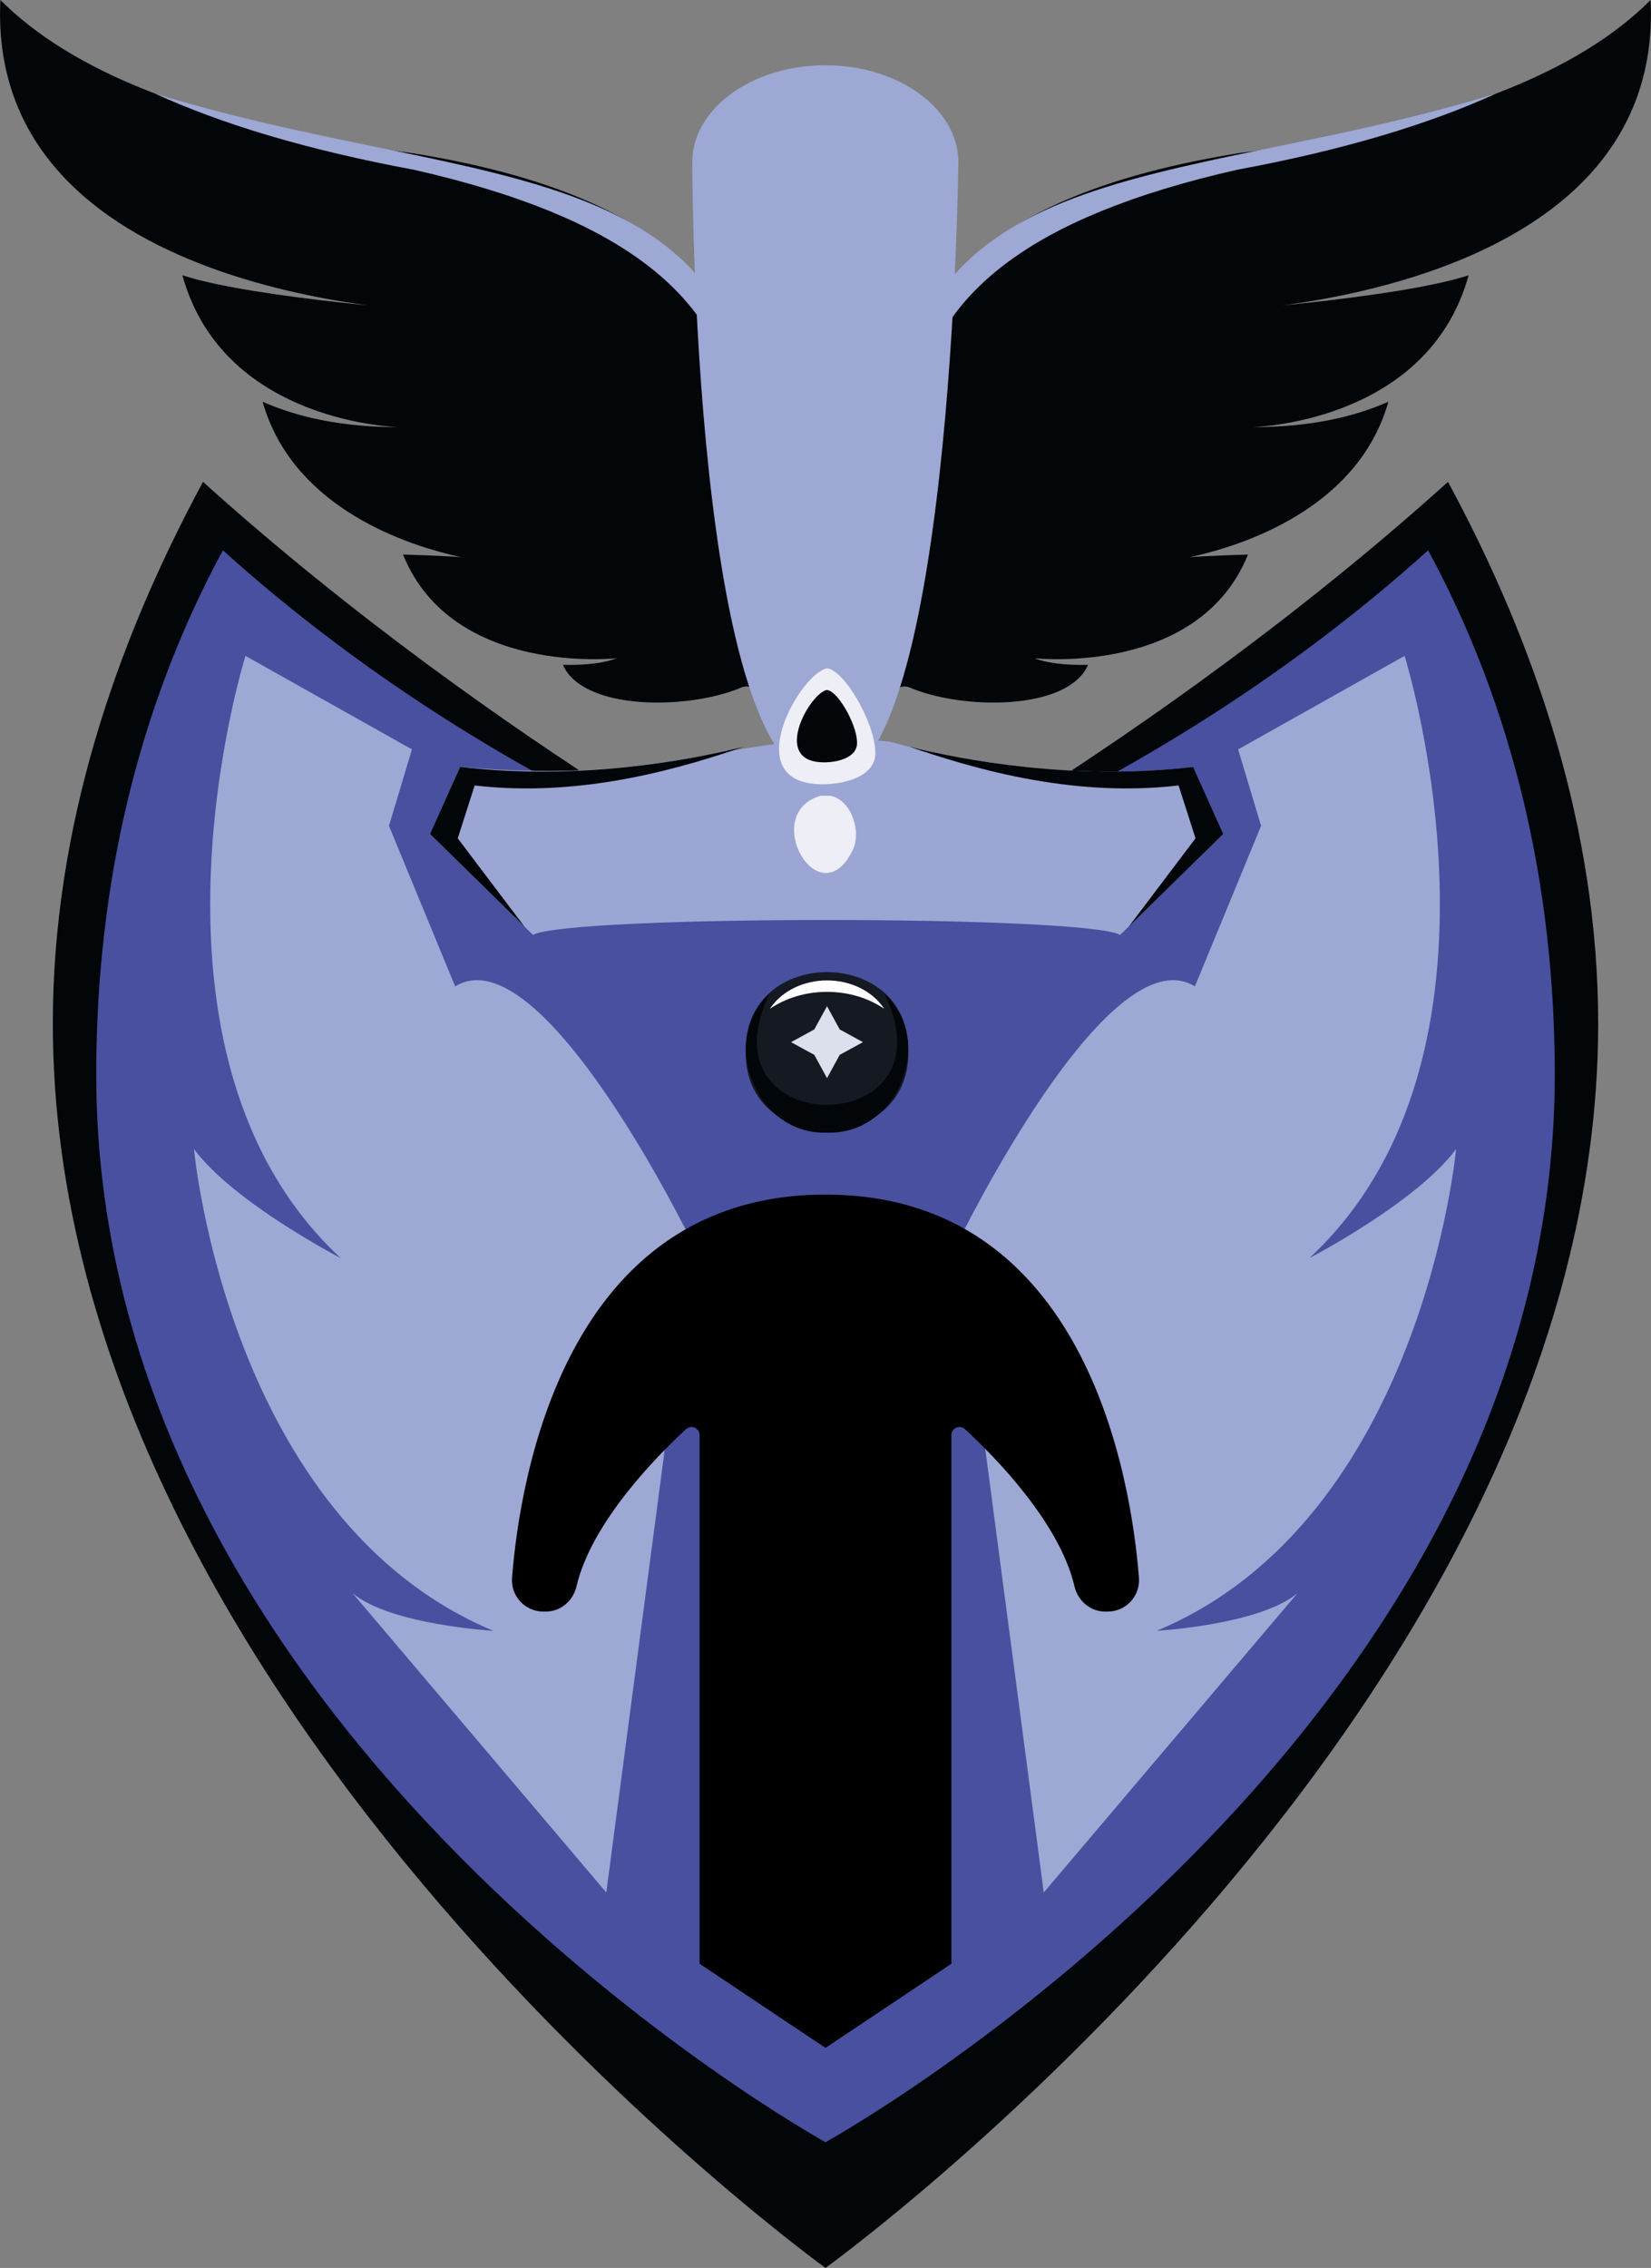
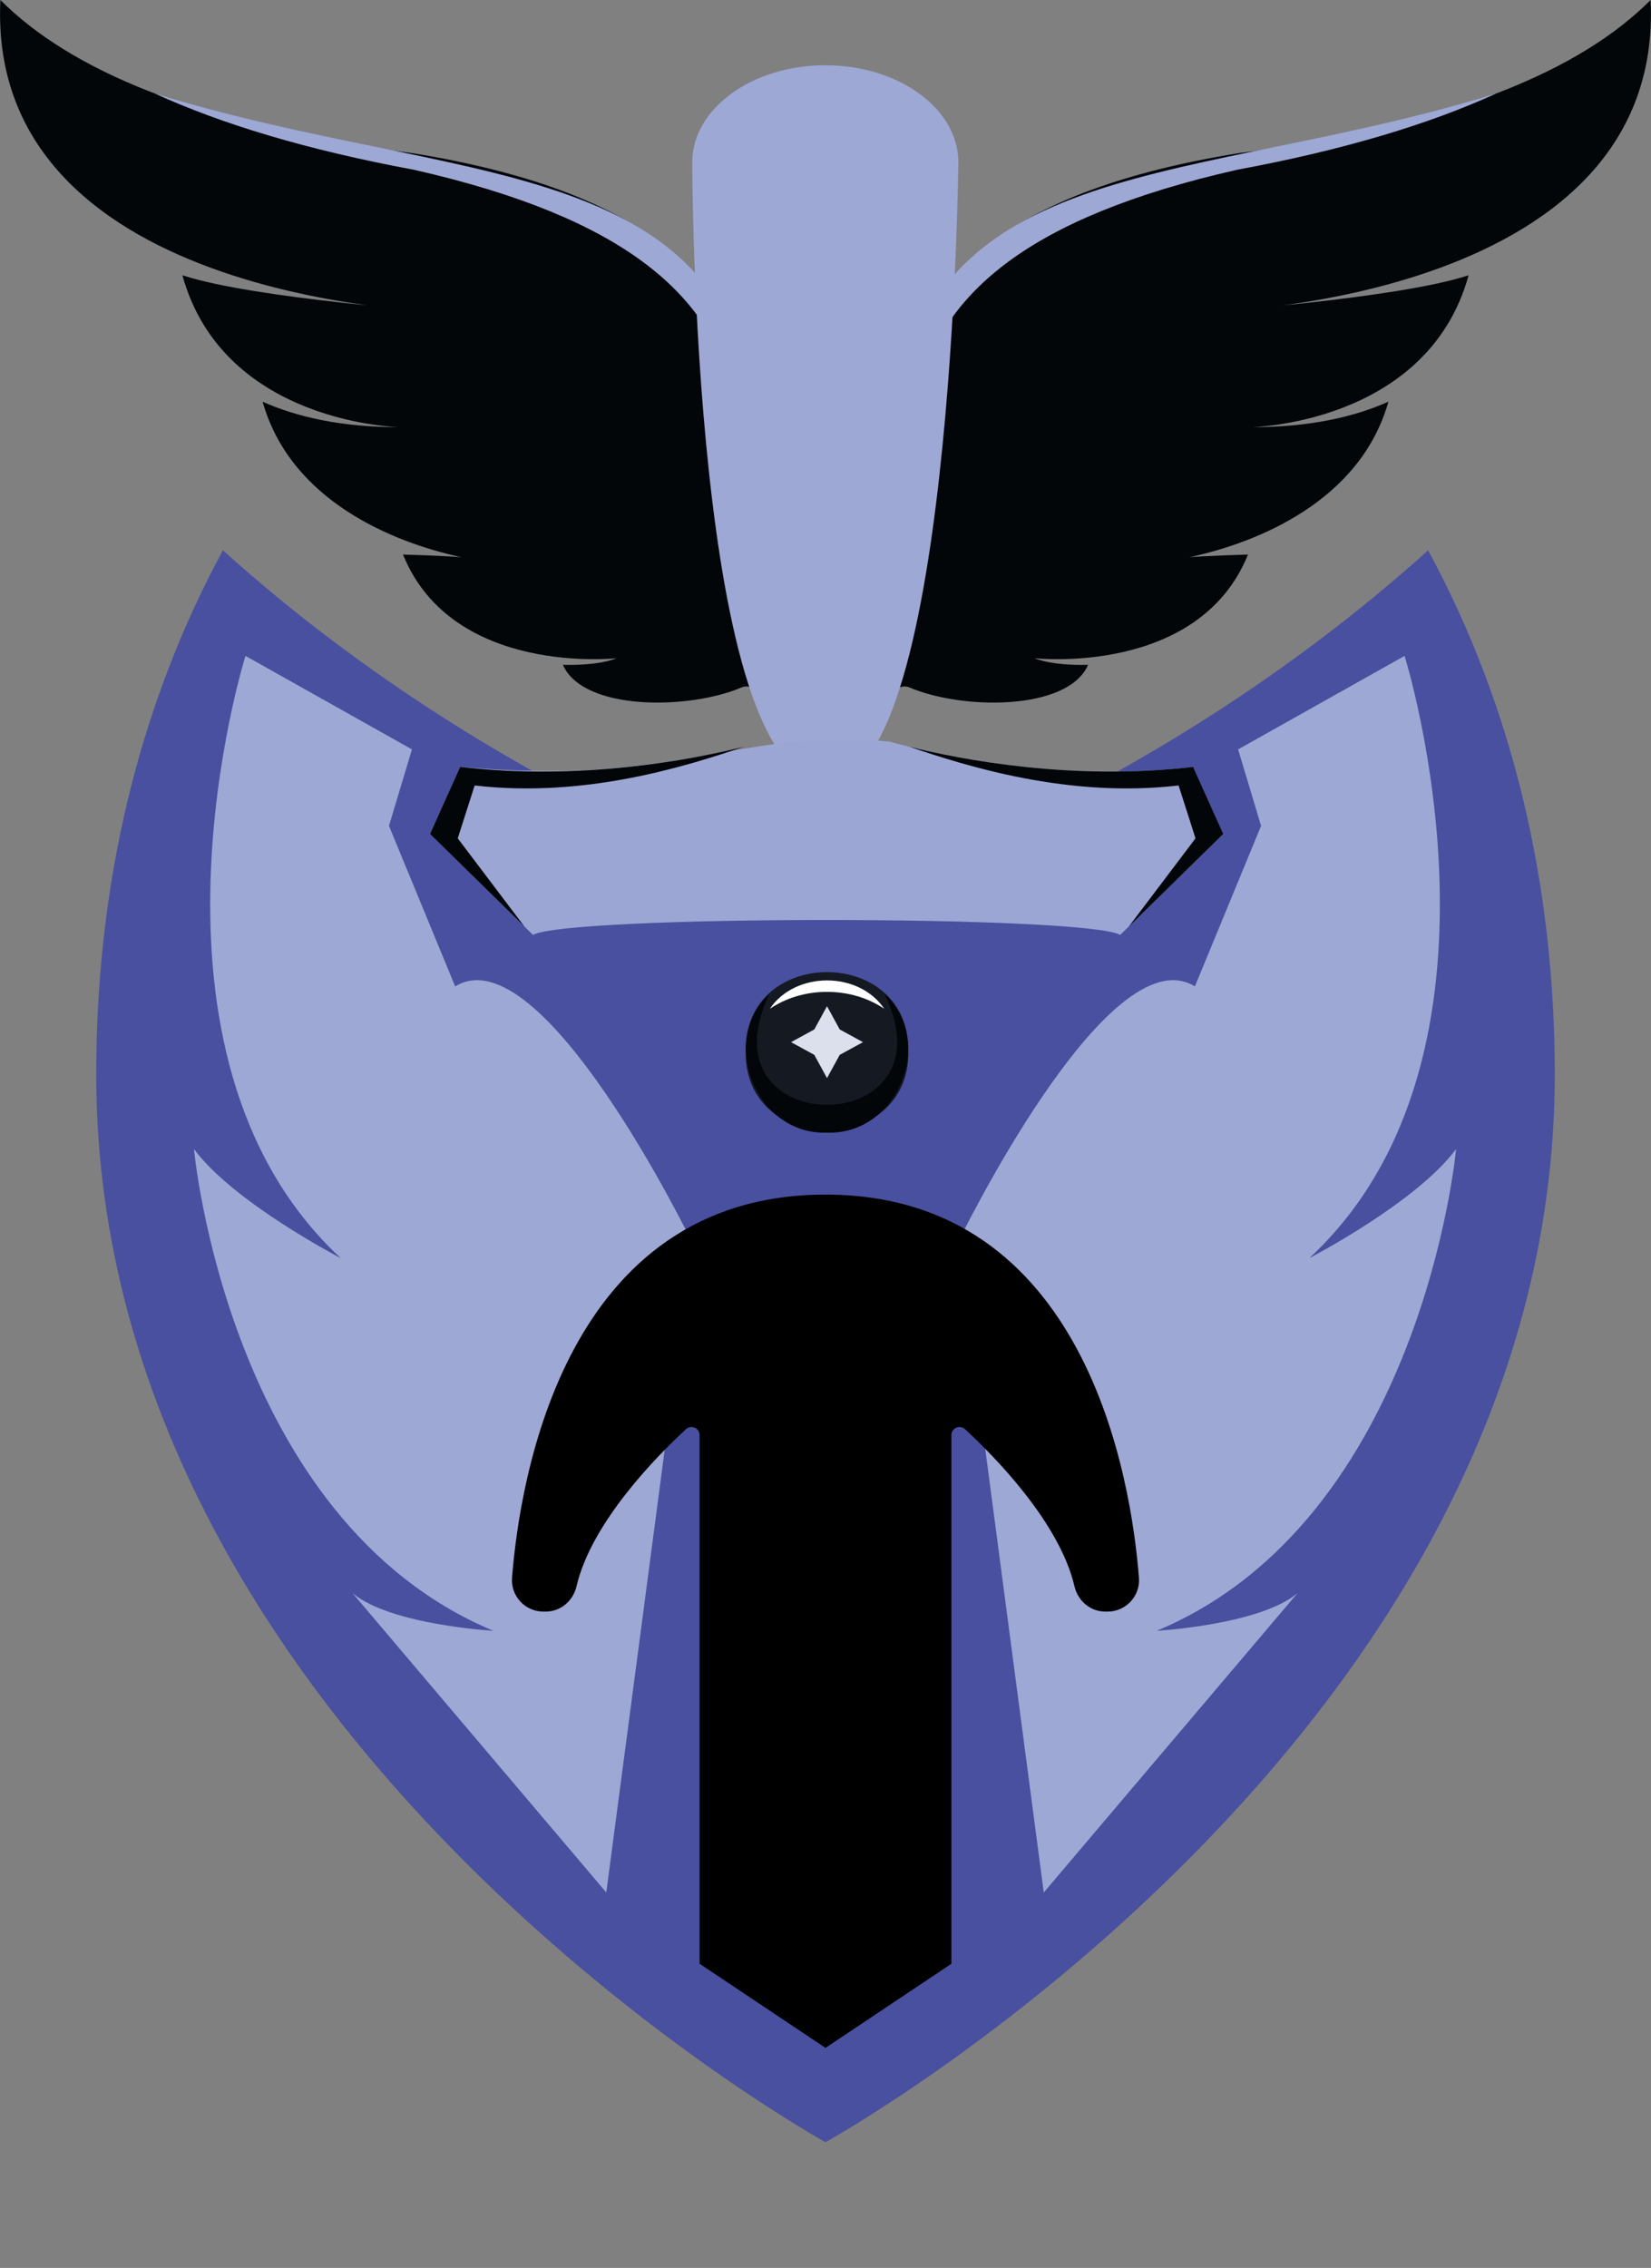
<svg xmlns="http://www.w3.org/2000/svg" id="Layer_2" data-name="Layer 2" viewBox="0 0 175.34 240.84">
  <rect x="0" y="0" width="175.34" height="240.84" fill="#808080" stroke="none" />
  <defs>
    <style>
      .cls-1 {
        fill: #9ca6d4;
      }

      .cls-2 {
        fill: #48509f;
      }

      .cls-3 {
        fill: #fff;
      }

      .cls-4 {
        fill: #151922;
      }

      .cls-5 {
        fill: #020609;
      }

      .cls-6 {
        fill: #9ea8d5;
      }

      .cls-7 {
        fill: #eeeef7;
      }

      .cls-8 {
        fill: #dcdfec;
      }
    </style>
  </defs>
  <g id="OBJECTS">
    <g>
-       <path class="cls-5" d="M87.67,97.53s-34.59-17.95-66.11-46.36c-9.4,17.39-15.95,36.91-15.95,57.53,0,72.98,82.06,132.14,82.06,132.14,0,0,82.06-59.16,82.06-132.14,0-20.62-6.55-40.14-15.95-57.53-31.52,28.41-66.11,46.36-66.11,46.36Z" />
      <path class="cls-2" d="M87.67,95.66s-33.49-9.72-64-37.22c-9.1,16.83-13.45,35.72-13.45,55.67,0,70.62,77.45,113.38,77.45,113.38,0,0,77.45-42.76,77.45-113.38,0-19.95-4.34-38.84-13.45-55.67-30.51,27.49-64,37.22-64,37.22Z" />
      <path class="cls-6" d="M73.49,131.91s-15.93-32.84-25.15-27.16l-7.03-17.05,2.44-8.12-17.68-9.93s-13.26,42.26,10.11,63.95c0,0-11.37-5.89-15.58-11.58,0,0,3.58,39.37,31.79,51.16,0,0-10.95-.63-14.95-4l26.95,31.79,9.11-69.05Z" />
      <path class="cls-6" d="M101.75,131.91s15.93-32.84,25.15-27.16l7.03-17.05-2.44-8.12,17.68-9.93s13.26,42.26-10.11,63.95c0,0,11.37-5.89,15.58-11.58,0,0-3.58,39.37-31.79,51.16,0,0,10.95-.63,14.95-4l-26.95,31.79-9.11-69.05Z" />
    </g>
    <path class="cls-5" d="M59.76,70.6c2.58.07,4.6-.24,5.72-.7,0,0-17.44,1.94-22.68-11.01,29.43.82-8.87,5.13-14.91-16.23,3.67,1.63,8.38,2.7,14.42,2.7.71,0-18.52-.09-22.94-16.13,7.59,2.5,28.14,3.94,28.15,3.94C48.5,33.17-1.51,32.73.04,0c7.32,7.33,20.76,13.32,43.8,16.27,48.62,7.9,34.01,35.33,38.79,59.76-.93-.91-2.21-3.72-3.9-3.02-5.56,2.38-16.8,2.51-18.95-2.41Z" />
    <path class="cls-6" d="M80.48,45.13c-3.39-29.13-31.67-25.23-64.02-35.19,7.01,3.2,16.02,5.96,27.51,8.09,45.4,10.3,32.39,32.57,36.45,53.25.53,0-.1,1.89.24,2.32l1.96,2.44-2.14-30.9Z" />
    <path class="cls-5" d="M115.58,70.6c-2.58.07-4.6-.24-5.72-.7,0,0,17.44,1.94,22.68-11.01-29.43.82,8.87,5.13,14.91-16.23-3.67,1.63-8.38,2.7-14.42,2.7-.71,0,18.52-.09,22.94-16.13-7.59,2.5-28.14,3.94-28.15,3.94-.99,0,49.03-.44,47.48-33.17-7.32,7.33-20.76,13.32-43.8,16.27-48.62,7.9-34.01,35.33-38.79,59.76.93-.91,2.21-3.72,3.9-3.02,5.56,2.38,16.8,2.51,18.95-2.41Z" />
    <path class="cls-6" d="M94.86,45.13c3.39-29.13,31.67-25.23,64.02-35.19-7.01,3.2-16.02,5.96-27.51,8.09-45.4,10.3-32.39,32.57-36.45,53.25-.53,0,.1,1.89-.24,2.32l-1.96,2.44,2.14-30.9Z" />
    <path class="cls-6" d="M87.65,6.93c7.76,0,14.08,4.58,14.13,10.22,0,0-.65,66.85-14.13,65.81-14.13,0-14.13-65.81-14.13-65.81.05-5.64,6.37-10.22,14.13-10.22Z" />
    <path class="cls-1" d="M126.71,81.44c-14.7,1.73-28.07-1.52-32.25-2.69-16.21-1.5-22.12,4.78-45.59,2.69l-3.2,7.12,10.93,10.72c3.84-2.11,58.53-2.11,62.37,0l10.93-10.72-3.2-7.12Z" />
    <path class="cls-5" d="M48.62,89.01l1.79-5.6c11.73,1.38,22.57-2.07,28.6-4.11-5.61,1.39-17.37,3.64-30.14,2.14l-3.2,7.12,10.03,9.84-7.09-9.38Z" />
    <path class="cls-5" d="M126.96,89.01l-1.79-5.6c-11.73,1.38-22.57-2.07-28.6-4.11,5.61,1.39,17.37,3.64,30.14,2.14l3.2,7.12-10.03,9.84,7.09-9.38Z" />
-     <path class="cls-7" d="M90.64,90.11c.85-2.18-.43-5.33-2.55-5.61-.3.02-.63,0-.93,0-6.6,1.91-.05,13.21,3.48,5.61Z" />
-     <path class="cls-7" d="M92.96,79.78c.2,3.02-4.3,3.77-6.77,3.43-7.32-.96-1.16-11.63,1.6-12.23,1.77.03,5.05,5.59,5.17,8.8Z" />
-     <path class="cls-5" d="M91.02,78.77c.13,1.89-2.68,2.35-4.23,2.14-4.57-.6-.73-7.26,1-7.64,1.11.02,3.15,3.49,3.23,5.5Z" />
    <path d="M87.67,126.86c27.66,0,32.46,30.15,33.29,40.69.15,1.94-1.39,3.59-3.33,3.59h-.25c-1.59,0-2.91-1.14-3.27-2.69-1.59-6.81-8.57-13.86-11.62-16.68-.55-.51-1.45-.12-1.45.63v56.14s-13.37,8.93-13.37,8.93l-13.37-8.93v-56.14c0-.75-.89-1.14-1.45-.63-3.06,2.83-10.03,9.87-11.62,16.68-.36,1.55-1.68,2.69-3.27,2.69h-.25c-1.94,0-3.48-1.65-3.33-3.59.83-10.54,5.63-40.69,33.29-40.69Z" />
    <path class="cls-4" d="M96.47,111.64c.16,11.21-17.45,11.21-17.28,0-.16-11.21,17.45-11.21,17.28,0Z" />
    <path class="cls-3" d="M87.83,105.33c2.32,0,4.44.68,6.08,1.8-2.69-4.02-9.46-4.02-12.15,0,1.64-1.12,3.76-1.8,6.08-1.8Z" />
    <path class="cls-5" d="M93.94,105.53c7.58,15.74-19.8,15.73-12.22,0-5.41,5.04-1.41,15.02,6.11,14.75,7.53.26,11.52-9.71,6.11-14.75Z" />
    <polygon class="cls-8" points="86.48 109.32 87.83 106.85 89.18 109.32 91.65 110.67 89.18 112.02 87.83 114.49 86.48 112.02 84.01 110.67 86.48 109.32" />
  </g>
</svg>